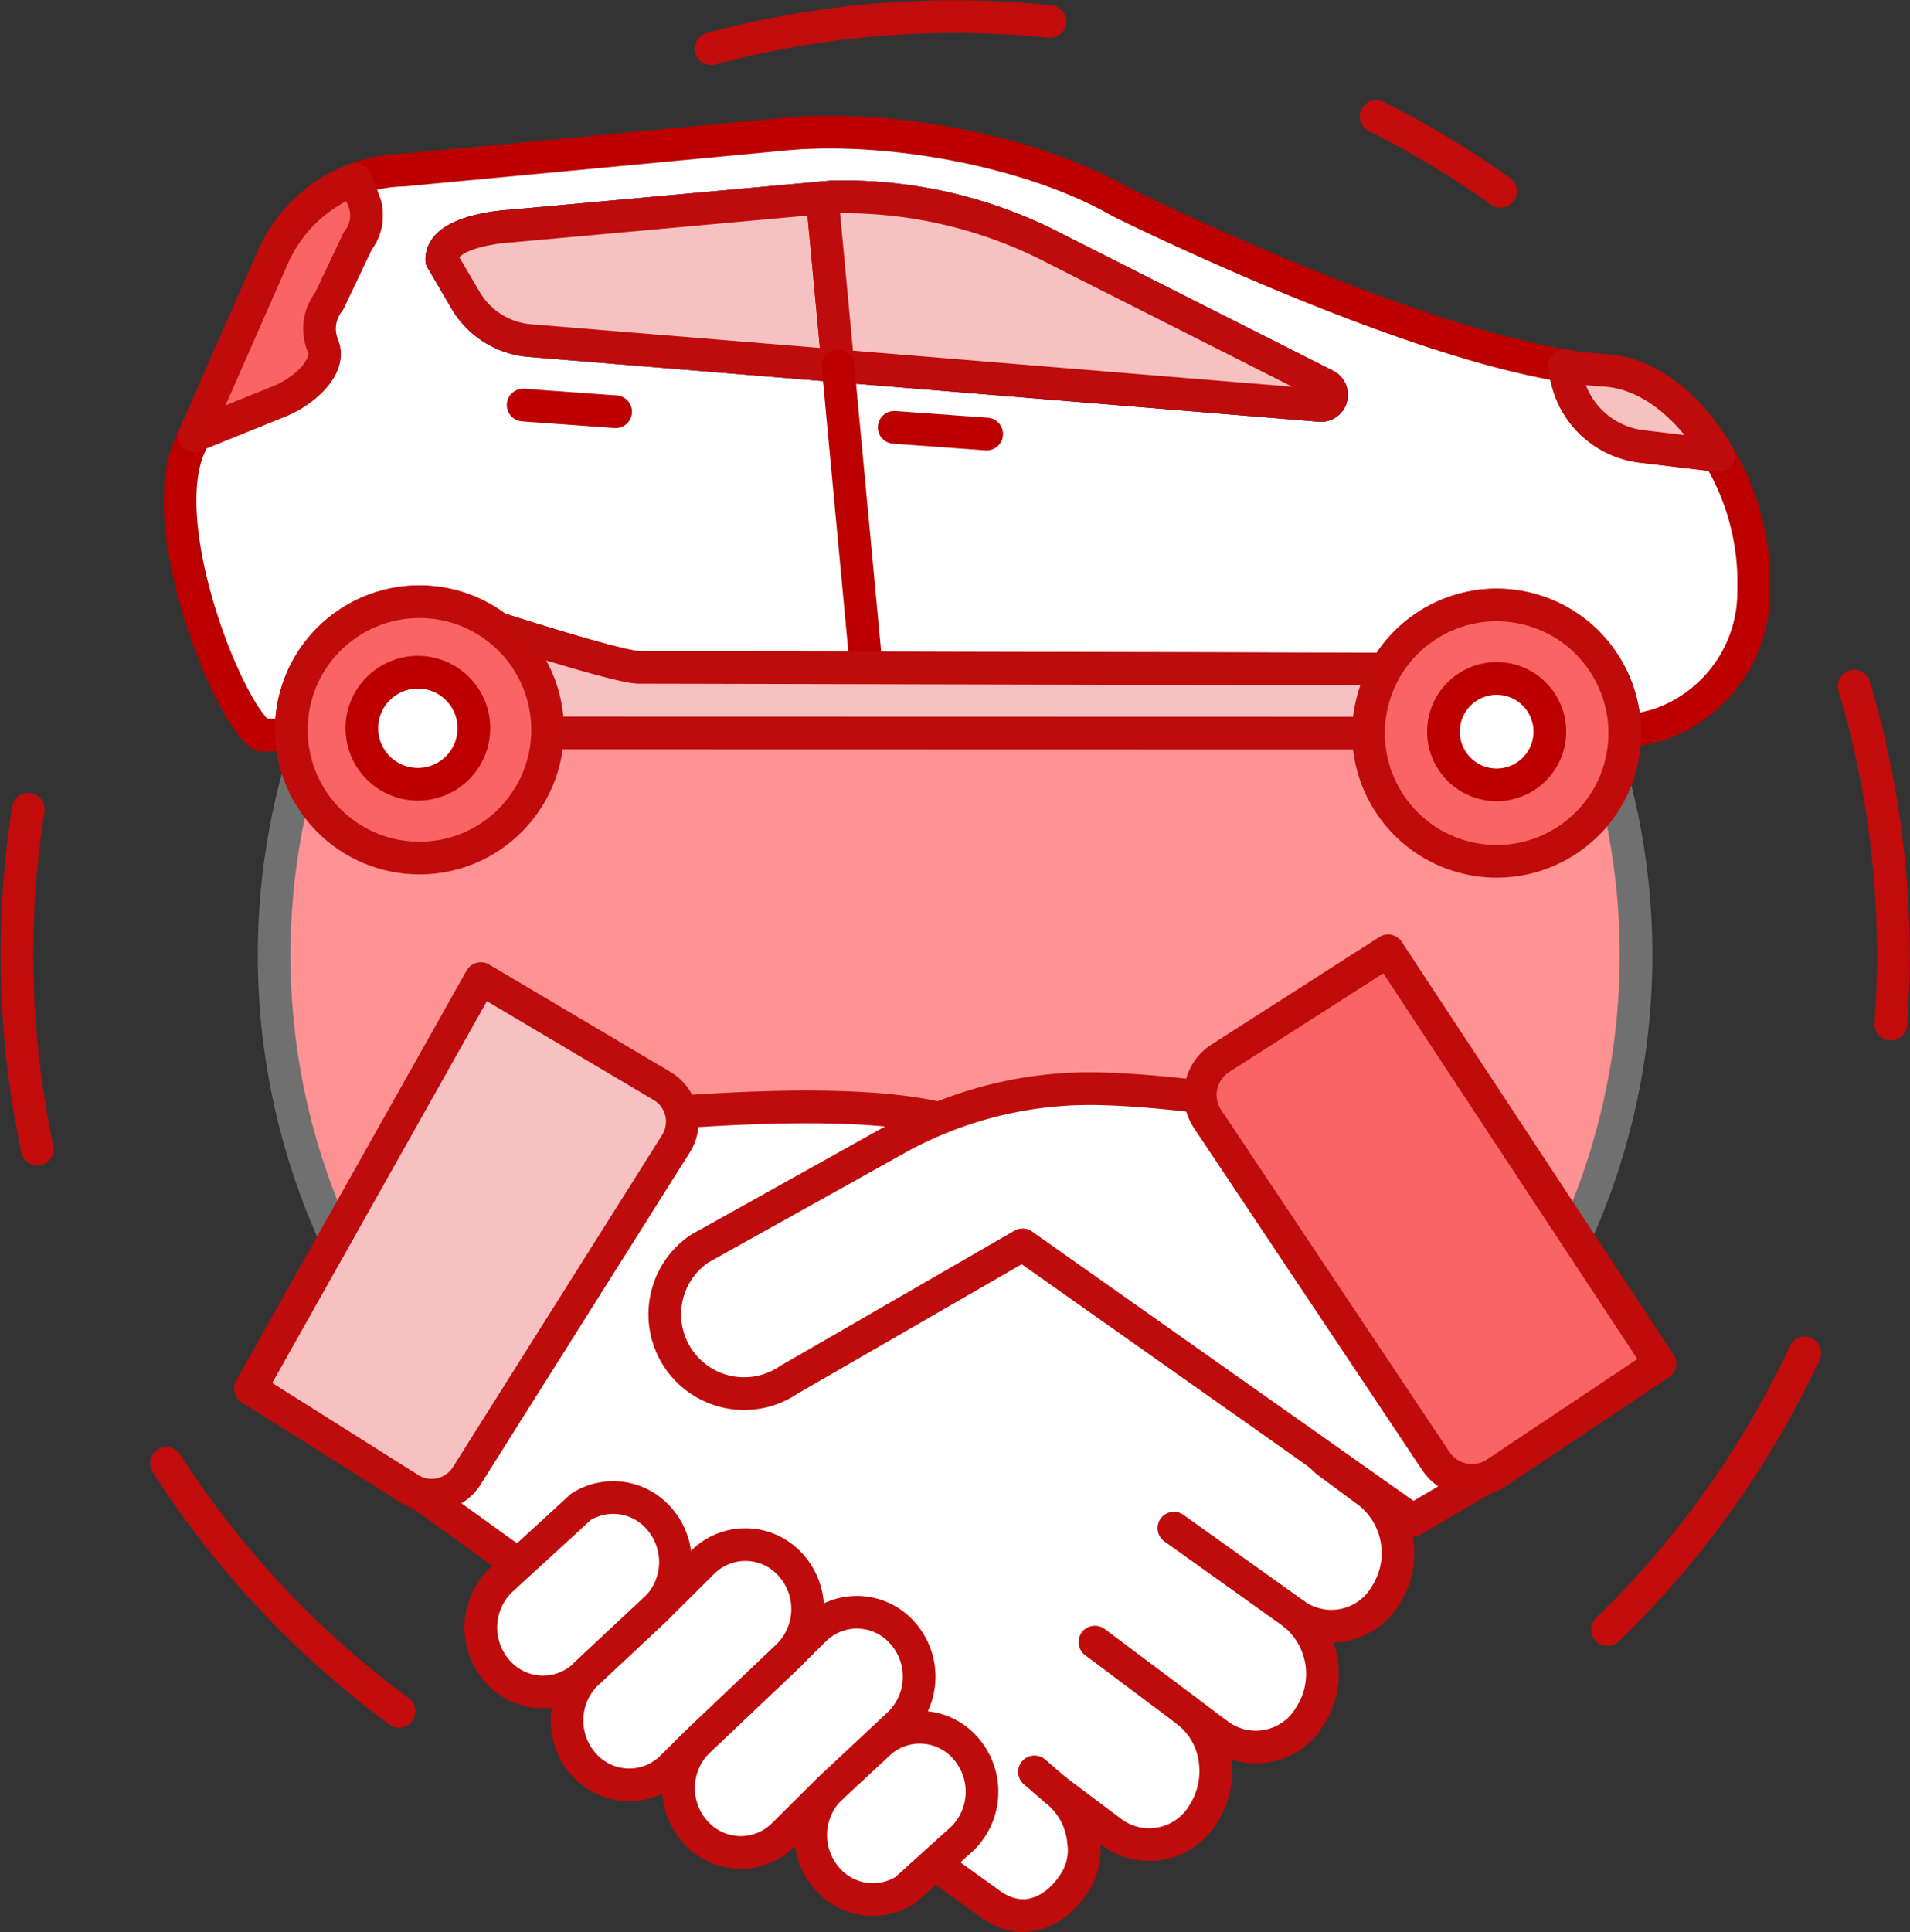
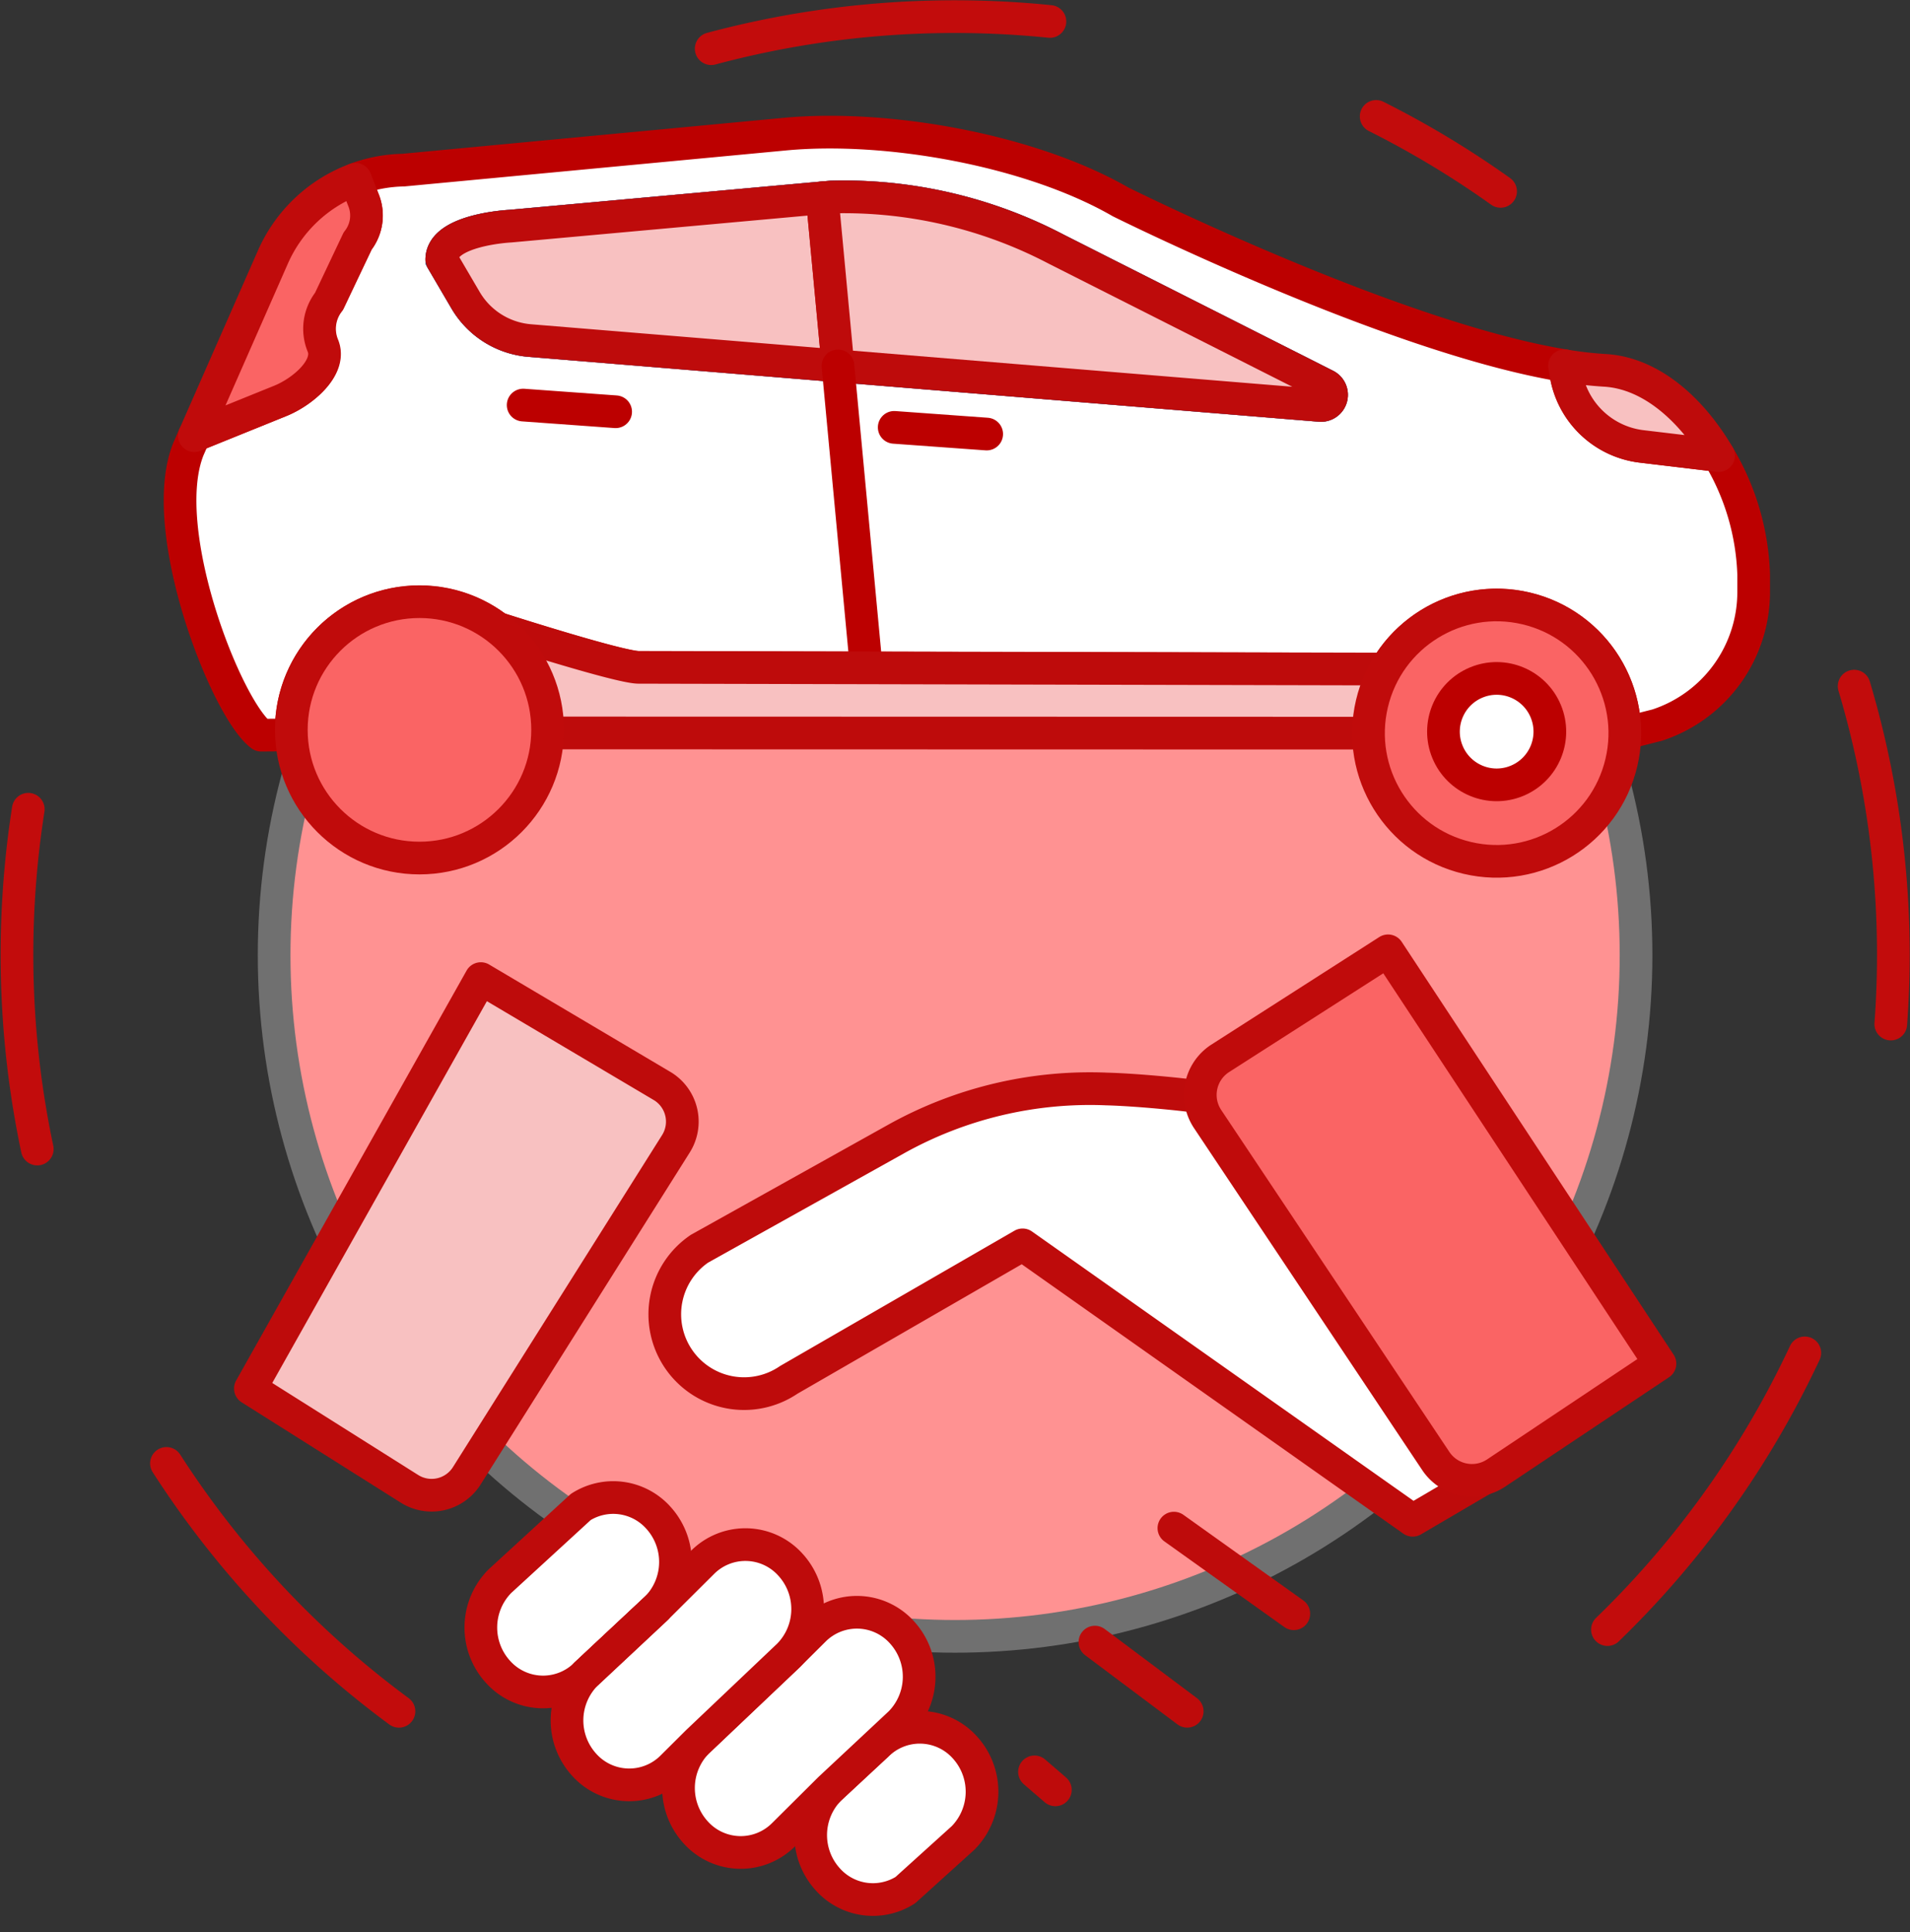
<svg xmlns="http://www.w3.org/2000/svg" width="116.885" height="118.199" viewBox="0 0 116.885 118.199">
  <rect x="0" y="0" width="116.885" height="118.199" fill="#333333" stroke="none" />
  <defs>
    <style>.a{fill:#ff9292;stroke:#707070;}.a,.b,.c,.d,.e,.f,.g,.h{stroke-width:2px;}.b,.d{fill:none;}.b{stroke:#c20c0c;stroke-dasharray:20.909;}.b,.c,.e,.g,.h{stroke-linecap:round;}.b,.c,.e,.f,.g,.h{stroke-linejoin:round;}.c,.h{fill:#fff;}.c,.g{stroke:#bc0000;}.d{stroke:#0071bc;stroke-miterlimit:10;}.e{fill:#f8c1c1;}.e,.h{stroke:#be0b0b;}.f{fill:#fa6464;stroke:#c00b0b;}.g{fill:#99f8ff;}</style>
  </defs>
  <g transform="translate(1.024 1.011)">
    <g transform="translate(15.752 15.752)">
      <g transform="translate(0 0)">
        <ellipse class="a" cx="41.672" cy="41.672" rx="41.672" ry="41.672" />
      </g>
    </g>
    <path class="b" d="M5267.618,892.382a57.515,57.515,0,0,1-19.735-66.427" transform="translate(-5244.227 -788.701)" />
    <path class="b" d="M5605.343,839.917a57.466,57.466,0,0,1-22.443,63.738" transform="translate(-5492.9 -798.952)" />
    <path class="b" d="M5404.152,687.734a57.556,57.556,0,0,1,48.307,8.728" transform="translate(-5361.653 -685.766)" />
    <g transform="translate(9.999 7.074)">
      <g transform="translate(0)">
        <path class="c" d="M5376,732.172l-4.746-.566a5.337,5.337,0,0,1-4.583-4.354l-.1-.579c-4.8-.779-10.91-2.946-16.122-5.075-6.154-2.51-11.055-4.952-11.055-4.952-5.487-3.159-14.248-4.73-20.543-4.138l-23.333,2.2a8.88,8.88,0,0,0-2.943.561l.482,1.238a2.51,2.51,0,0,1-.343,2.537l-1.774,3.69a2.709,2.709,0,0,0-.381,2.712c.552,1.339-1.236,2.855-2.627,3.4l-5.213,2.109-.351.8c-2,4.907,2.3,15.927,4.446,17.522l1.857-.014c0-.1-.016-.2-.016-.3a7.834,7.834,0,0,1,12.668-6.172c-.018-.015-.033-.032-.051-.047,0,0,7.435,2.392,8.639,2.392l45.722.106a7.837,7.837,0,0,1,14.625,3.922h0l1.977-.5a8.572,8.572,0,0,0,5.914-8.151v-1.053A15.062,15.062,0,0,0,5376,732.172Zm-24.383-3.067-48.371-3.97a5.031,5.031,0,0,1-3.927-2.469l-1.454-2.48c-.006-1.844,4.188-2.05,4.188-2.05l19.632-1.781a28,28,0,0,1,13.784,3.191l16.494,8.332A.65.65,0,0,1,5351.62,729.105Z" transform="translate(-5281.854 -712.386)" />
      </g>
      <path class="d" d="M5396.209,738.815l-16.494-8.332a28,28,0,0,0-13.783-3.191l-19.632,1.78s-4.2.207-4.188,2.05l1.454,2.48a5.028,5.028,0,0,0,3.928,2.469l48.37,3.97A.65.65,0,0,0,5396.209,738.815Z" transform="translate(-5326.098 -723.323)" />
      <path class="e" d="M5605.344,771.086l4.746.566c-1.662-2.83-4.15-5.062-6.98-5.216a23.473,23.473,0,0,1-2.447-.282l.1.578A5.336,5.336,0,0,0,5605.344,771.086Z" transform="translate(-5515.941 -751.865)" />
      <path class="f" d="M5292.991,733.409a2.708,2.708,0,0,1,.381-2.712l1.747-3.69a2.511,2.511,0,0,0,.343-2.537l-.482-1.238a8.9,8.9,0,0,0-5.043,4.749l-4.813,10.936,5.213-2.109C5291.728,736.263,5293.543,734.748,5292.991,733.409Z" transform="translate(-5284.255 -720.349)" />
      <g transform="translate(16.013 3.958)">
        <path class="e" d="M5346.3,729.238s-4.2.206-4.188,2.05l1.454,2.48a5.028,5.028,0,0,0,3.928,2.469l18.863,1.548-.964-10.279Z" transform="translate(-5342.111 -727.446)" />
        <path class="e" d="M5460.536,738.815l-16.495-8.332a28,28,0,0,0-13.784-3.191l-.539.049.964,10.279,29.506,2.422A.65.65,0,0,0,5460.536,738.815Z" transform="translate(-5406.437 -727.281)" />
      </g>
      <line class="g" x2="5.66" y2="0.409" transform="translate(43.699 18.06)" />
      <line class="g" x2="5.66" y2="0.409" transform="translate(20.992 16.696)" />
      <line class="g" x2="1.732" y2="18.473" transform="translate(40.258 14.298)" />
      <path class="e" d="M5354.938,826.582a8.415,8.415,0,0,1,3.068,6.408l51.019.012v-.809a16.074,16.074,0,0,1,.438-3.112l-45.885-.106C5362.373,828.974,5354.938,826.582,5354.938,826.582Z" transform="translate(-5335.517 -796.235)" />
      <g transform="translate(6.805 28.724)">
        <ellipse class="f" cx="7.842" cy="7.842" rx="7.842" ry="7.842" />
-         <circle class="c" cx="3.428" cy="3.428" r="3.428" transform="translate(2.896 7.743) rotate(-45)" />
      </g>
      <g transform="translate(71.133 27.333)">
        <ellipse class="f" cx="7.842" cy="7.842" rx="7.842" ry="7.842" transform="translate(0 15.264) rotate(-76.717)" />
        <ellipse class="c" cx="3.255" cy="3.255" rx="3.255" ry="3.255" transform="translate(5.181 7.58) rotate(-22.5)" />
      </g>
    </g>
    <g transform="translate(14.293 57.162)">
      <g transform="translate(0 1.695)">
-         <path class="h" d="M5389.817,966.606a3.853,3.853,0,0,1-5.65,1.19,4.735,4.735,0,0,1,1.025,6.205,3.852,3.852,0,0,1-5.65,1.188l-1.9-1.425a4.506,4.506,0,0,1,1.728,3.206,4.83,4.83,0,0,1-.7,3,3.853,3.853,0,0,1-5.651,1.188l-3.443-2.588a4.5,4.5,0,0,1,1.729,3.206,3.6,3.6,0,0,1-.625,2.577c-.773,1.208-2.662,2.794-4.946,1.3l-37.354-26.873c.326-.182,12.814-19.955,12.814-19.955a15.265,15.265,0,0,1,1.443-1.94c.592-.141,1.617.384,3.25.264,4.637-.339,14.947-.963,18.747,1.128,1.276.7,21.527,20.176,21.527,20.176l2.631,1.947A4.735,4.735,0,0,1,5389.817,966.606Z" transform="translate(-5320.309 -928.94)" />
        <line class="h" x1="7.338" y1="5.238" transform="translate(56.521 33.618)" />
        <line class="h" x1="5.648" y1="4.232" transform="translate(51.688 40.591)" />
        <line class="h" x1="1.277" y1="1.1" transform="translate(47.99 48.53)" />
        <path class="e" d="M5312.12,907.245l11.144,6.6a2.542,2.542,0,0,1,.795,3.505l-12.8,20.314a2.542,2.542,0,0,1-3.505.795l-9.736-6.137Z" transform="translate(-5298.012 -907.245)" />
      </g>
      <path class="h" d="M5426.236,933.119c-.71-.125-3.781-.442-5.739-.493a24.375,24.375,0,0,0-12.862,3.052l-12.05,6.721a4.852,4.852,0,0,0-1.281,6.742l0,0a4.854,4.854,0,0,0,6.744,1.281l14.312-8.26,23.872,16.848,4.754-2.786" transform="translate(-5368.097 -924.178)" />
      <g transform="translate(14.108 33.441)">
        <path class="h" d="M5431.113,1080.687a3.706,3.706,0,0,1,5.367.127,4.026,4.026,0,0,1-.094,5.553l-3.535,3.195a3.706,3.706,0,0,1-4.726-.639,4.023,4.023,0,0,1,.093-5.553Z" transform="translate(-5406.873 -1065.543)" />
        <path class="h" d="M5361.852,1033.475a4.024,4.024,0,0,0,.094-5.553,3.706,3.706,0,0,0-4.728-.638l-4.959,4.549a4.027,4.027,0,0,0-.093,5.555,3.706,3.706,0,0,0,5.366.127Z" transform="translate(-5351.1 -1026.707)" />
        <g transform="translate(12.097 7.02)">
          <path class="h" d="M5403.364,1055.752l1.552-1.543a3.708,3.708,0,0,1,5.367.127,4.027,4.027,0,0,1-.093,5.554l-4.321,4.038-2.817,2.8a3.706,3.706,0,0,1-5.367-.127,4.028,4.028,0,0,1,.093-5.553Z" transform="translate(-5396.621 -1053.122)" />
        </g>
        <g transform="translate(5.273 2.882)">
          <path class="h" d="M5376.421,1041.438l2.816-2.8a3.706,3.706,0,0,1,5.366.127,4.023,4.023,0,0,1-.093,5.553l-5.585,5.3-1.551,1.543a3.707,3.707,0,0,1-5.367-.127,4.027,4.027,0,0,1,.093-5.553Z" transform="translate(-5370.942 -1037.552)" />
        </g>
        <line class="h" x1="4.321" y2="4.039" transform="translate(6.431 6.768)" />
      </g>
      <path class="f" d="M5544.9,926.118l-10.026,6.693a2.662,2.662,0,0,1-3.692-.736l-13.963-20.919a2.662,2.662,0,0,1,.736-3.692l10.306-6.6Z" transform="translate(-5458.634 -900.868)" />
    </g>
  </g>
</svg>